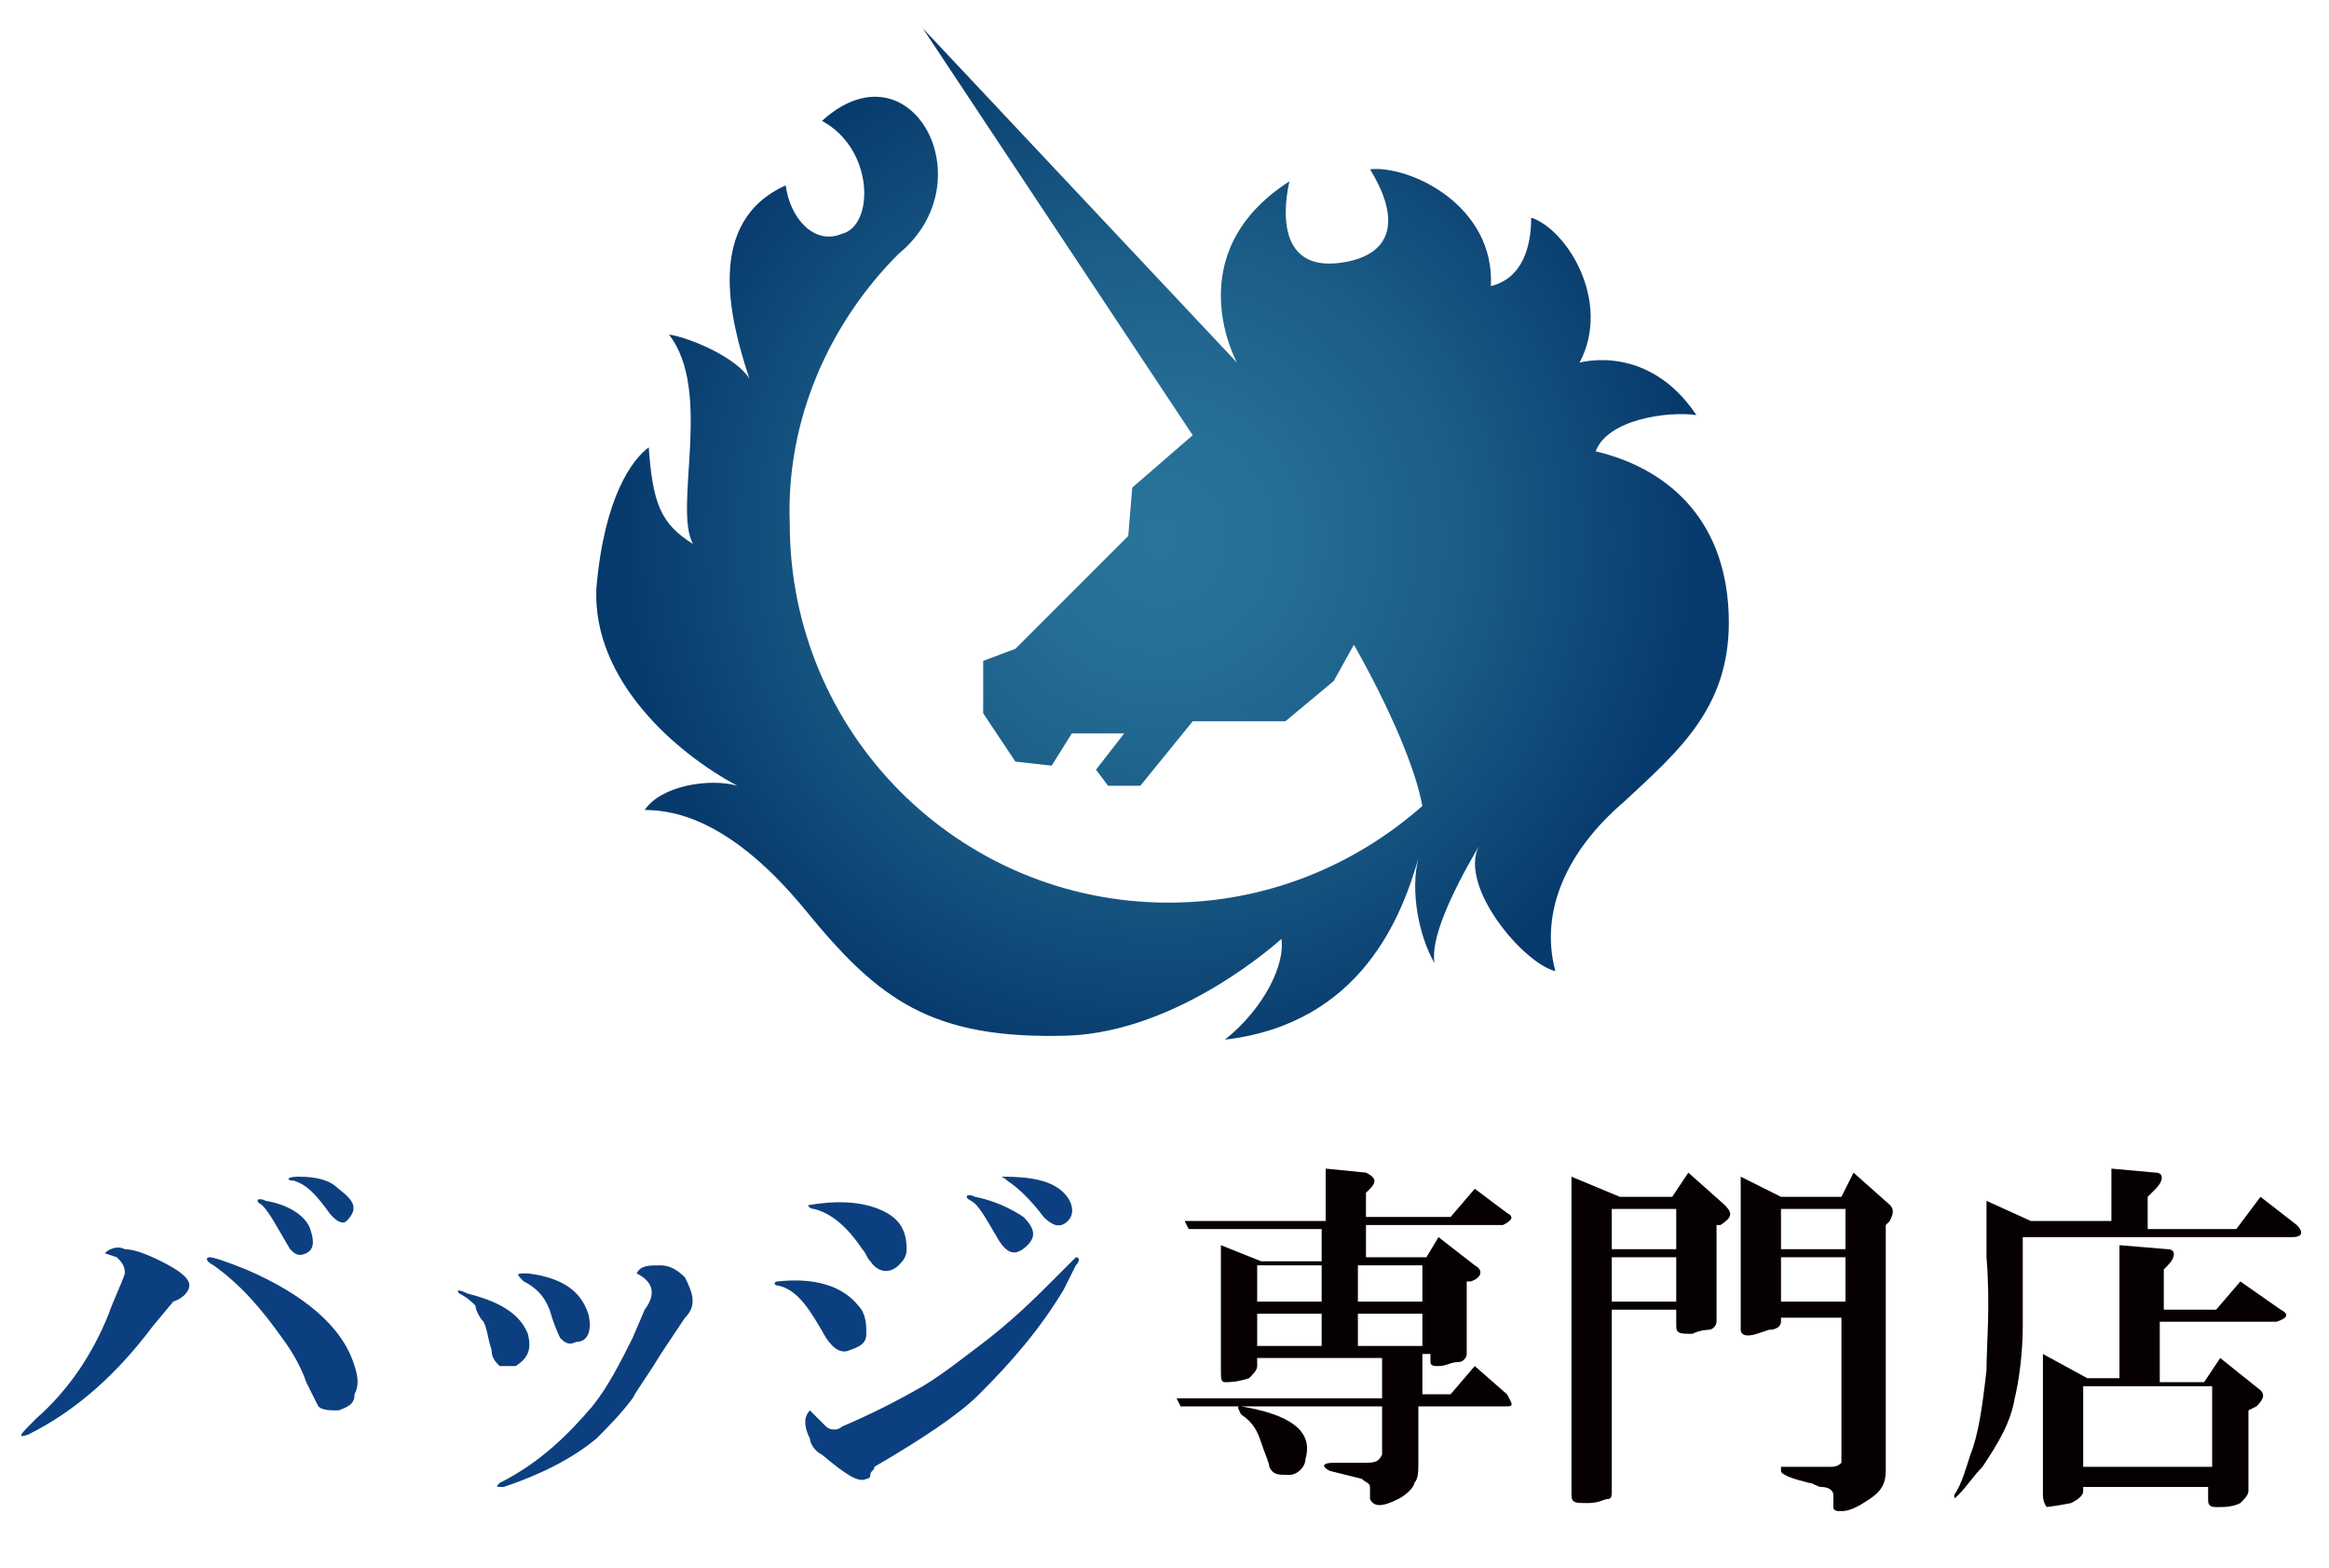
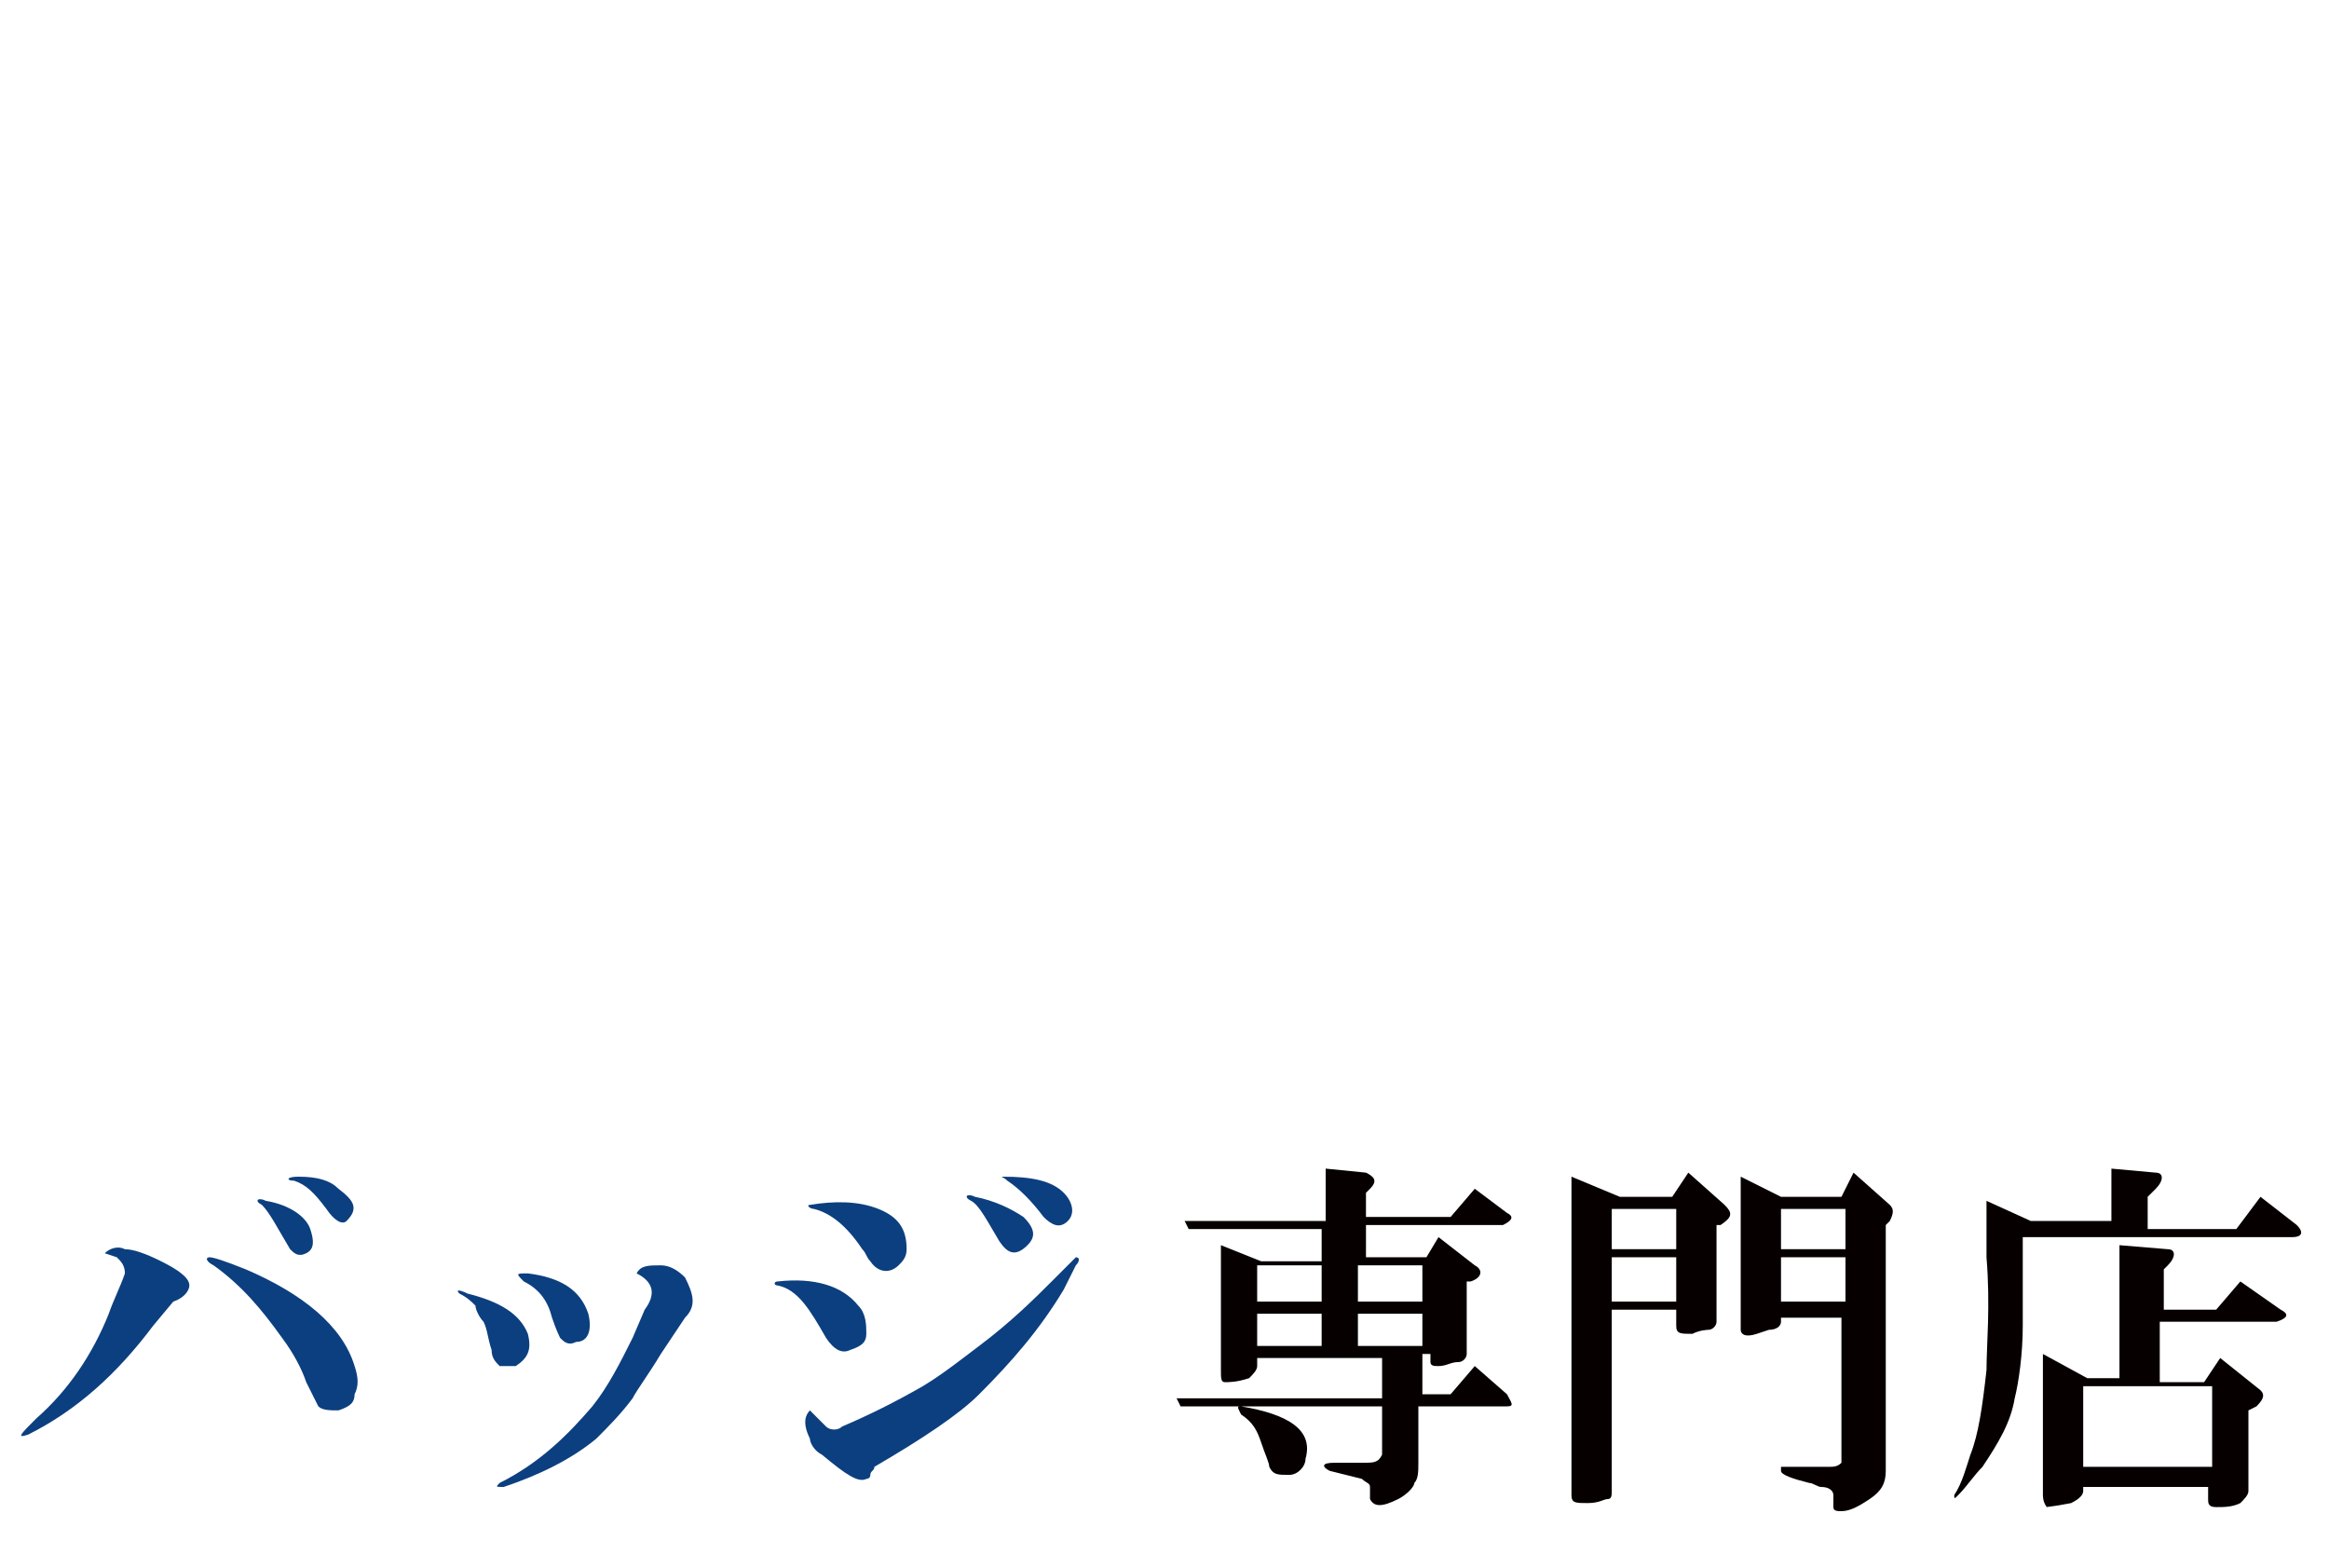
<svg xmlns="http://www.w3.org/2000/svg" version="1.1" id="レイヤー_1" x="0px" y="0px" viewBox="0 0 57.8 38.9" style="enable-background:new 0 0 57.8 38.9;" xml:space="preserve">
  <style type="text/css">
	.st0{fill:#0C3F7F;}
	.st1{fill:#060001;}
	.st2{fill:url(#SVGID_1_);}
</style>
  <g>
    <path class="st0" d="M4.3,32.3l-0.5,0.6c-0.9,1.2-1.9,2.1-3.1,2.7c-0.3,0.1-0.2,0,0.2-0.4c0.8-0.7,1.4-1.6,1.8-2.6   c0.1-0.3,0.3-0.7,0.4-1c0-0.2-0.1-0.3-0.2-0.4l-0.3-0.1C2.7,31,2.9,30.9,3.1,31c0.2,0,0.5,0.1,0.9,0.3c0.4,0.2,0.7,0.4,0.7,0.6   C4.7,32,4.6,32.2,4.3,32.3z M8.4,35c-0.2,0-0.4,0-0.5-0.1c-0.1-0.2-0.2-0.4-0.3-0.6C7.5,34,7.3,33.6,7,33.2c-0.5-0.7-1-1.3-1.7-1.8   c-0.2-0.1-0.2-0.2-0.1-0.2c0.1,0,0.4,0.1,0.9,0.3c1.4,0.6,2.4,1.4,2.7,2.4c0.1,0.3,0.1,0.5,0,0.7C8.8,34.8,8.7,34.9,8.4,35z    M7.2,31c-0.3-0.5-0.5-0.9-0.7-1.1c-0.2-0.1-0.1-0.2,0.1-0.1c0.6,0.1,1,0.4,1.1,0.7c0.1,0.3,0.1,0.5-0.1,0.6   C7.4,31.2,7.3,31.1,7.2,31z M8.1,30c-0.3-0.4-0.5-0.6-0.8-0.7c-0.2,0-0.2-0.1,0.1-0.1c0.5,0,0.8,0.1,1,0.3c0.4,0.3,0.5,0.5,0.2,0.8   C8.5,30.4,8.3,30.3,8.1,30z" />
    <path class="st0" d="M12.2,33.5c-0.1-0.3-0.1-0.5-0.2-0.7c-0.1-0.1-0.2-0.3-0.2-0.4c-0.1-0.1-0.2-0.2-0.4-0.3c-0.1-0.1,0-0.1,0.2,0   c0.8,0.2,1.3,0.5,1.5,1c0.1,0.4,0,0.6-0.3,0.8c-0.1,0-0.2,0-0.4,0C12.3,33.8,12.2,33.7,12.2,33.5z M17,32.7l-0.6,0.9   c-0.3,0.5-0.6,0.9-0.7,1.1c-0.3,0.4-0.6,0.7-0.9,1c-0.6,0.5-1.4,0.9-2.3,1.2c-0.2,0-0.2,0-0.1-0.1c1-0.5,1.7-1.2,2.3-1.9   c0.4-0.5,0.7-1.1,1-1.7l0.3-0.7c0.3-0.4,0.2-0.7-0.2-0.9c0.1-0.2,0.3-0.2,0.6-0.2c0.2,0,0.4,0.1,0.6,0.3   C17.2,32.1,17.3,32.4,17,32.7z M13.1,31.6c0.8,0.1,1.3,0.4,1.5,1c0.1,0.4,0,0.7-0.3,0.7c-0.2,0.1-0.3,0-0.4-0.1   c0,0-0.1-0.2-0.2-0.5c-0.1-0.4-0.3-0.7-0.7-0.9C12.8,31.6,12.8,31.6,13.1,31.6z" />
    <path class="st0" d="M20.5,33.2c-0.4-0.7-0.7-1.2-1.2-1.3c-0.1,0-0.1-0.1,0-0.1c0.9-0.1,1.6,0.1,2,0.6c0.2,0.2,0.2,0.5,0.2,0.7   c0,0.2-0.1,0.3-0.4,0.4C20.9,33.6,20.7,33.5,20.5,33.2z M20.1,35c0.1,0.1,0.2,0.2,0.4,0.4c0.1,0.1,0.3,0.1,0.4,0   c0.7-0.3,1.3-0.6,2-1c0.5-0.3,1-0.7,1.4-1c0.8-0.6,1.4-1.2,1.8-1.6c0.3-0.3,0.5-0.5,0.6-0.6c0.1,0,0.1,0.1,0,0.2   c-0.1,0.2-0.2,0.4-0.3,0.6c-0.6,1-1.3,1.8-2.1,2.6c-0.5,0.5-1.4,1.1-2.6,1.8c0,0.1-0.1,0.1-0.1,0.2c0,0.1-0.1,0.1-0.1,0.1   c-0.2,0.1-0.5-0.1-1.1-0.6c-0.2-0.1-0.3-0.3-0.3-0.4C19.9,35.3,20,35.1,20.1,35z M20.1,29.9c0.6-0.1,1.2-0.1,1.7,0.1   c0.5,0.2,0.7,0.5,0.7,1c0,0.2-0.1,0.3-0.2,0.4c-0.2,0.2-0.5,0.2-0.7-0.1c-0.1-0.1-0.1-0.2-0.2-0.3c-0.4-0.6-0.8-0.9-1.2-1   C20.1,30,20,29.9,20.1,29.9z M24.8,30.8c-0.3-0.5-0.5-0.9-0.7-1c-0.2-0.1-0.1-0.2,0.1-0.1c0.5,0.1,0.9,0.3,1.2,0.5   c0.3,0.3,0.3,0.5,0.1,0.7C25.2,31.2,25,31.1,24.8,30.8z M25,29.3c-0.1-0.1-0.2-0.1-0.1-0.1c0.7,0,1.2,0.1,1.5,0.4   c0.2,0.2,0.3,0.5,0.1,0.7c-0.2,0.2-0.4,0.1-0.6-0.1C25.6,29.8,25.3,29.5,25,29.3z" />
    <path class="st1" d="M34.2,34.9h-4.9l-0.1-0.2h5.1v-1h-3.1v0.2c0,0.1-0.1,0.2-0.2,0.3c-0.3,0.1-0.5,0.1-0.6,0.1   c-0.1,0-0.1-0.1-0.1-0.3v-3.1l1,0.4h1.5v-0.8h-3.3l-0.1-0.2h3.5V29l1,0.1c0.2,0.1,0.3,0.2,0.1,0.4l-0.1,0.1v0.6h2.1l0.6-0.7   l0.8,0.6c0.2,0.1,0.1,0.2-0.1,0.3h-3.4v0.8h1.5l0.3-0.5l0.9,0.7c0.2,0.1,0.2,0.3-0.1,0.4l-0.1,0v1.8c0,0.1-0.1,0.2-0.2,0.2   c-0.2,0-0.3,0.1-0.5,0.1c-0.1,0-0.2,0-0.2-0.1v-0.2h-0.2v1H36l0.6-0.7l0.8,0.7c0.1,0.2,0.2,0.3,0,0.3c0,0-0.1,0-0.1,0h-2.1v1.4   c0,0.2,0,0.4-0.1,0.5c0,0.1-0.2,0.3-0.4,0.4c-0.4,0.2-0.6,0.2-0.7,0c0,0,0-0.1,0-0.3c0-0.1-0.1-0.1-0.2-0.2L33,36.5   c-0.2-0.1-0.2-0.2,0.1-0.2h0.7c0.3,0,0.4,0,0.5-0.2V34.9z M30.8,34.9c1.2,0.2,1.8,0.6,1.6,1.3c0,0.2-0.2,0.4-0.4,0.4   c-0.3,0-0.4,0-0.5-0.2c0-0.1-0.1-0.3-0.2-0.6c-0.1-0.3-0.2-0.5-0.5-0.7C30.7,34.9,30.7,34.9,30.8,34.9z M31.2,31.4v0.9h1.6v-0.9   H31.2z M31.2,33.4h1.6v-0.8h-1.6V33.4z M33.7,32.3h1.6v-0.9h-1.6V32.3z M33.7,32.6v0.8h1.6v-0.8H33.7z" />
    <path class="st1" d="M40,32.5V37c0,0.1,0,0.2-0.1,0.2c-0.1,0-0.2,0.1-0.5,0.1c-0.3,0-0.4,0-0.4-0.2v-7.9l1.2,0.5h1.3l0.4-0.6   l0.9,0.8c0.2,0.2,0.2,0.3-0.1,0.5l-0.1,0v2.4c0,0.1-0.1,0.2-0.2,0.2c0,0-0.2,0-0.4,0.1c-0.3,0-0.4,0-0.4-0.2v-0.4H40z M40,31h1.6   v-1H40V31z M40,32.3h1.6v-1.1H40V32.3z M44.2,32.5v0.3c0,0.1-0.1,0.2-0.3,0.2l-0.3,0.1c-0.3,0.1-0.4,0-0.4-0.1v-3.8l1,0.5h1.5   l0.3-0.6l0.9,0.8c0.1,0.1,0.1,0.2,0,0.4l-0.1,0.1v6.1c0,0.3-0.1,0.5-0.4,0.7c-0.3,0.2-0.5,0.3-0.7,0.3c-0.1,0-0.2,0-0.2-0.1   c0-0.1,0-0.2,0-0.3c0-0.1-0.1-0.2-0.3-0.2c-0.1,0-0.2-0.1-0.3-0.1c-0.4-0.1-0.7-0.2-0.7-0.3c0,0,0-0.1,0-0.1c0,0,0.1,0,0.1,0   c0.3,0,0.7,0,1.1,0c0.1,0,0.2,0,0.3-0.1c0,0,0-0.1,0-0.3v-3.3H44.2z M44.2,31h1.6v-1h-1.6V31z M44.2,31.2v1.1h1.6v-1.1H44.2z" />
    <path class="st1" d="M50.2,30.7c0,0.9,0,1.7,0,2.2c0,0.7-0.1,1.4-0.2,1.8c-0.1,0.6-0.4,1.1-0.8,1.7c-0.2,0.2-0.4,0.5-0.6,0.7   c-0.1,0.1-0.1,0.1-0.1,0c0.2-0.3,0.3-0.7,0.4-1c0.2-0.5,0.3-1.2,0.4-2.1c0-0.6,0.1-1.6,0-2.8l0-1.4l1.1,0.5h2V29l1.1,0.1   c0.2,0,0.2,0.2,0,0.4l-0.2,0.2v0.8h2.2l0.6-0.8l0.9,0.7c0.2,0.2,0.1,0.3-0.1,0.3H50.2z M51.7,36.7V37c0,0.1-0.1,0.2-0.3,0.3   c-0.5,0.1-0.7,0.1-0.6,0.1c0,0-0.1-0.1-0.1-0.3v-3.5l1.1,0.6h0.8v-3.3l1.2,0.1c0.2,0,0.2,0.2,0,0.4l-0.1,0.1v1H55l0.6-0.7l1,0.7   c0.2,0.1,0.2,0.2-0.1,0.3h-2.9v1.5h1.1l0.4-0.6l1,0.8c0.1,0.1,0.1,0.2-0.1,0.4l-0.2,0.1v2c0,0.1-0.1,0.2-0.2,0.3   c-0.2,0.1-0.4,0.1-0.6,0.1c-0.2,0-0.2-0.1-0.2-0.2v-0.3H51.7z M51.7,36.4h3.2v-2h-3.2V36.4z" />
  </g>
  <g>
    <radialGradient id="SVGID_1_" cx="28.779" cy="13.363" r="13.348" gradientUnits="userSpaceOnUse">
      <stop offset="0" style="stop-color:#29759A" />
      <stop offset="0.236" style="stop-color:#256E95" />
      <stop offset="0.57" style="stop-color:#1A5C86" />
      <stop offset="0.961" style="stop-color:#093D6F" />
      <stop offset="1" style="stop-color:#073A6C" />
    </radialGradient>
-     <path class="st2" d="M22.3,6.3C24.5,4.5,22.6,1,20.4,3c1.3,0.7,1.3,2.6,0.5,2.8c-0.7,0.3-1.3-0.4-1.4-1.2c-2,0.9-1.4,3.3-0.9,4.8   c-0.3-0.5-1.4-1-2-1.1c1.1,1.4,0.1,4.3,0.6,5.2c-0.8-0.5-1-1-1.1-2.4c-0.4,0.3-1.1,1.2-1.3,3.5c-0.1,2.3,2,4.1,3.5,4.9   c-0.7-0.2-1.9,0-2.3,0.6c0.8,0,2.2,0.3,4,2.5c1.8,2.2,3.1,3.2,6.5,3.1c2.8-0.1,5.3-2.4,5.3-2.4c0.1,0.6-0.4,1.7-1.4,2.5   c3.4-0.4,4.4-3.1,4.8-4.5c-0.2,0.8,0,1.9,0.4,2.6c-0.1-0.6,0.4-1.7,1.1-2.9c-0.5,1,1.1,2.9,1.9,3.1c-0.4-1.5,0.3-3,1.7-4.2   c1.4-1.3,2.7-2.4,2.6-4.7c-0.1-2.4-1.6-3.6-3.3-4c0.3-0.8,1.8-1,2.5-0.9c-1.2-1.8-2.9-1.3-2.9-1.3c0.8-1.5-0.3-3.3-1.2-3.6   c0,0.7-0.2,1.5-1,1.7c0.1-2-2-3-3-2.9c0.8,1.3,0.5,2.1-0.6,2.3c-1.6,0.3-1.6-1.1-1.4-2C29.2,6.3,30.7,9,30.7,9l-7.8-8.3l6.7,10.1   l-1.5,1.3L28,13.3l-2.8,2.8l-0.8,0.3l0,1.3l0.8,1.2l0.9,0.1l0.5-0.8l1.3,0l-0.7,0.9l0.3,0.4l0.8,0l1.3-1.6l2.3,0l1.2-1l0.5-0.9   c0,0,1.4,2.4,1.7,4c-1.7,1.5-3.9,2.4-6.3,2.4c-5.2,0-9.4-4.2-9.4-9.4C19.5,10.4,20.6,8,22.3,6.3z" />
  </g>
</svg>